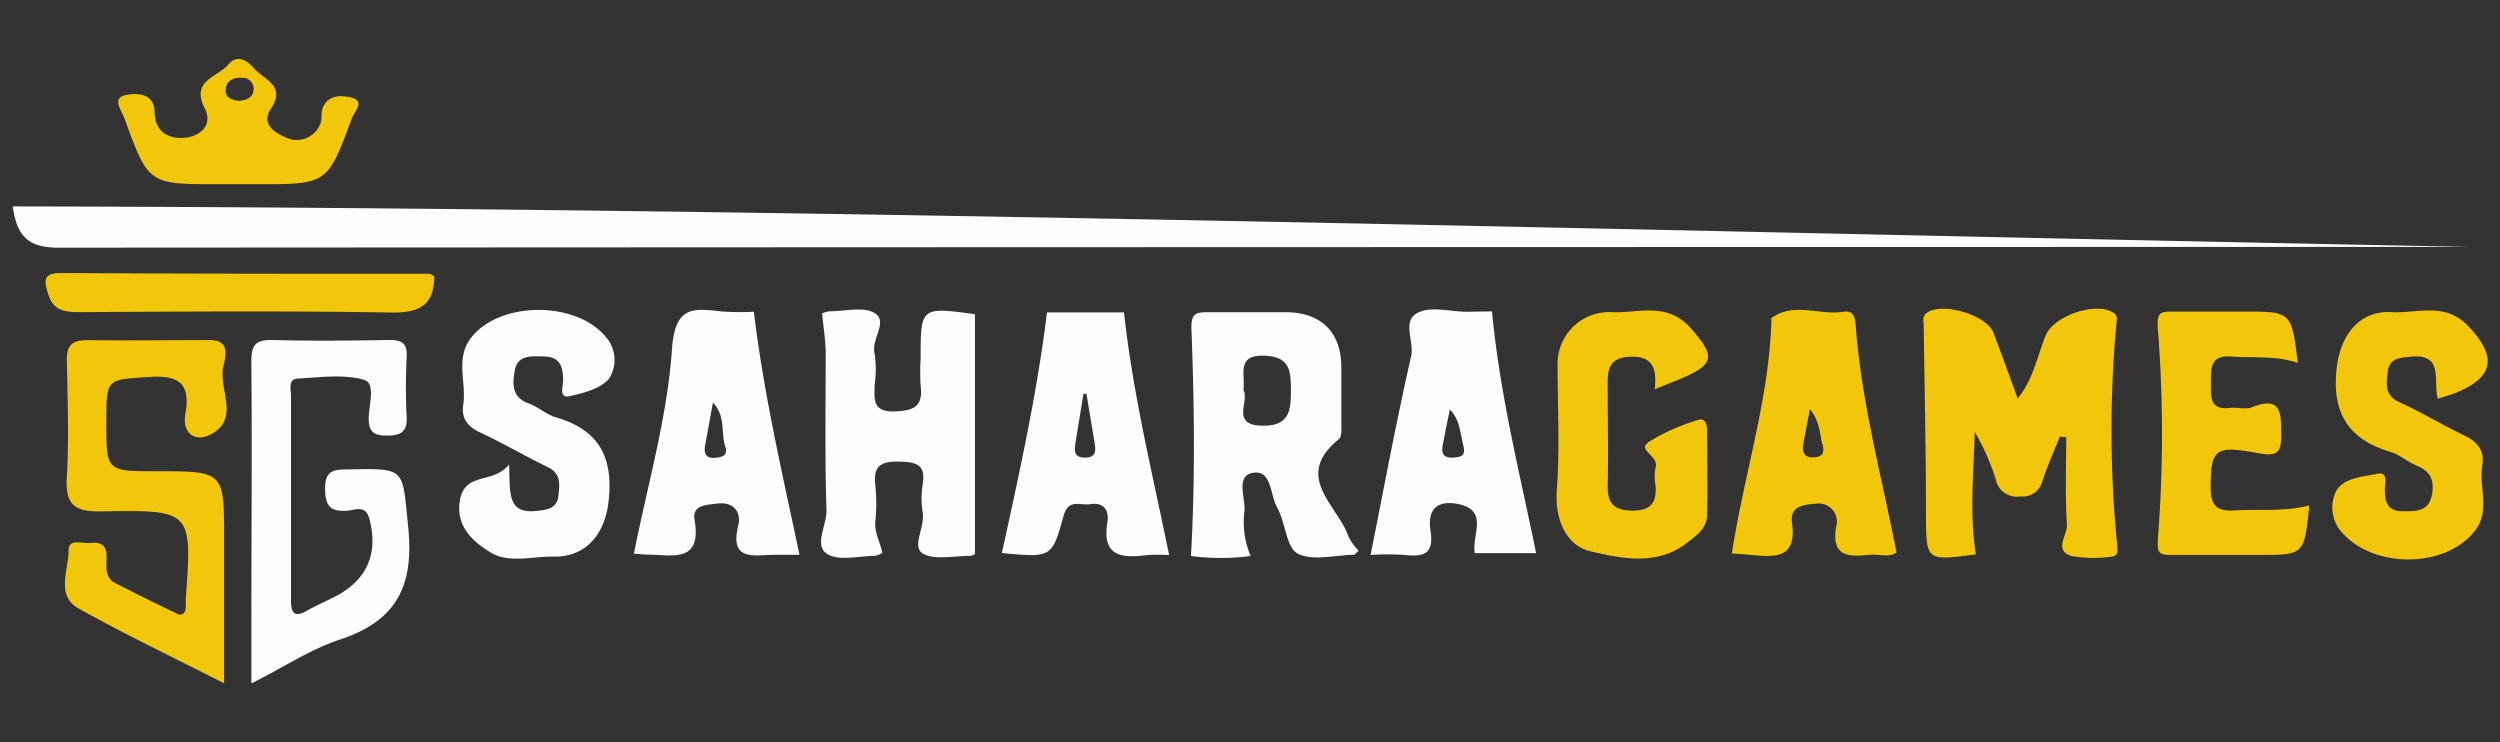
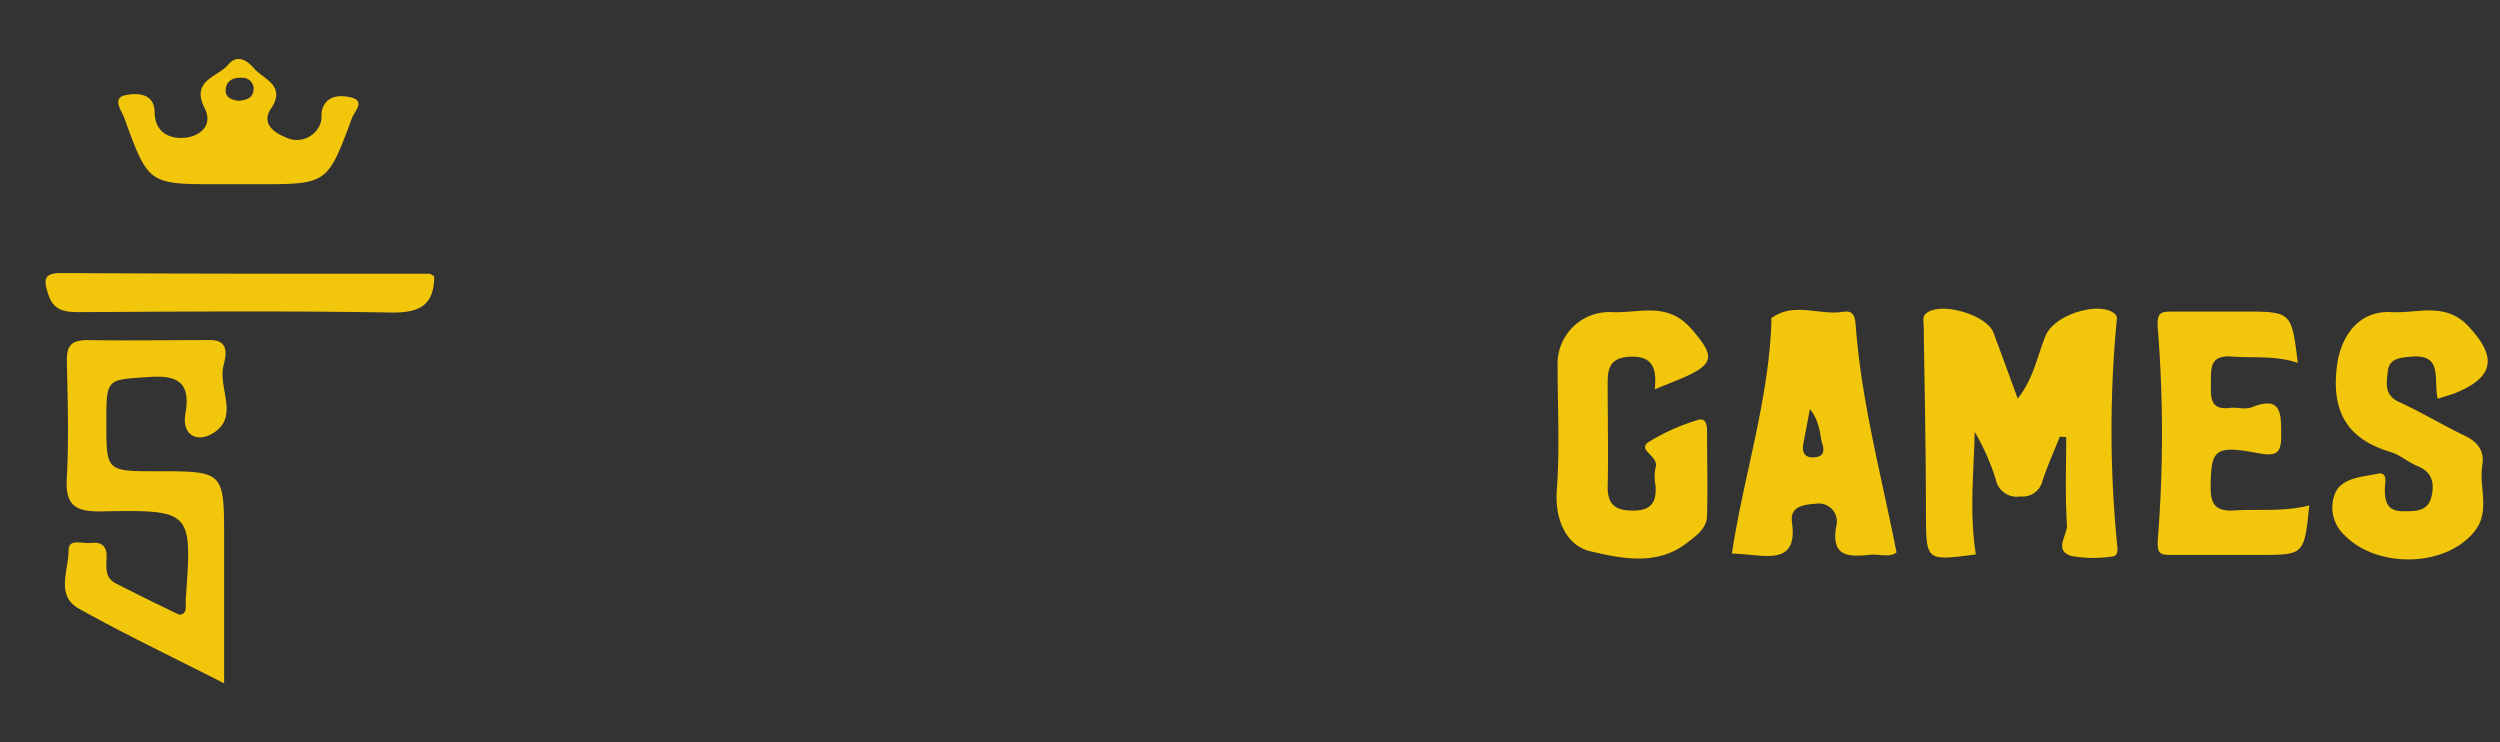
<svg xmlns="http://www.w3.org/2000/svg" viewBox="0 0 276.98 82.26">
  <rect x="0" y="0" width="276.98" height="82.26" fill="#333333" stroke="none" />
  <g id="sahara-games">
-     <path d="M1.42,22.87c91,.14,181.69,2.74,272.39,4.49q-133.65,0-267.3.08C3.19,27.45,1.86,26.22,1.42,22.87Zm148,36.62c-1.17-3.51-6.25-6.64-1.08-10.84.37-.3.26-1.27.27-1.93,0-2,0-4,0-6,0-3.93-2.24-6.12-6.18-6.13-2.81,0-5.62,0-8.42,0-1.57,0-2.1.06-2,2.12.32,8.24.41,16.51-.06,24.89a25.26,25.26,0,0,0,6.61,0,9.59,9.59,0,0,1-.71-4.73c.25-1.55-1-4,.83-4.46,2.26-.5,2,2.41,2.83,3.83.91,1.65,1,4.4,2.24,5.08,1.65.87,4.14.18,6.27.14.07,0,.14-.12.5-.45A6,6,0,0,1,149.43,59.49Zm-9.3-20.08c2.8.11,2.9,1.71,2.9,3.81s-.08,4-3.11,3.94c-3.64,0-1.44-2.76-2.15-3.94C138,41.47,136.91,39.28,140.13,39.41ZM37.63,70.87c6.34-2.08,8.27-6,7.59-12.52s-.14-6.47-6.73-6.34c-1.56,0-2.48.15-2.47,2.12s.58,2.58,2.49,2.45c.8-.06,2-.7,2.42.92,1,3.81-.24,6.77-3.83,8.61-1,.51-2,.94-3,1.5-1.6.94-1.87.21-1.86-1.27,0-7.5,0-15,0-22.51,0-.7-.37-1.83.77-1.89,2.46-.13,5.08-.52,7.34.15,1.33.4.49,2.83.5,4.33s.67,1.83,2,1.84,2.3-.28,2.21-2a62.77,62.77,0,0,1,0-6.72c.08-1.52-.54-1.89-2-1.87-4.27.07-8.54.12-12.81,0-2-.06-2.42.61-2.4,2.46.08,9.75,0,19.49,0,29.23v6.36C31.47,73.91,34.4,71.93,37.63,70.87ZM102,39.73a23.55,23.55,0,0,0,0,3c.28,2.23-.67,2.77-2.83,2.85-2.57.1-2.29-1.38-2.26-3a12.08,12.08,0,0,0,0-3.35c-.46-1.63,1.55-3.58,0-4.54-1.22-.76-3.27-.2-5-.2a2.63,2.63,0,0,0-.83.24c.14,1.5.39,2.93.4,4.36,0,5.83-.1,11.67.09,17.5,0,1.66-1.42,3.86.09,4.79,1.3.81,3.49.21,5.29.2a3,3,0,0,0,.81-.32c-.21-1.13-.9-2.21-.78-3.46a19.48,19.48,0,0,0,0-4c-.24-2.06.47-2.7,2.59-2.66s3,.4,2.65,2.58a9.56,9.56,0,0,0,0,3c.31,1.62-1.24,3.81,0,4.59s3.47.27,5.26.28a.92.92,0,0,0,.54-.23V34.81C102,34,102,34,102,39.73ZM51,55.21c-.63,3,1.31,4.76,3.36,6s4.61.41,6.94.46c3.59.06,5.65-2.42,6.1-5.93.62-4.92-.92-8.1-5.83-9.51-1-.3-1.94-1.15-3-1.53-1.86-.68-1.8-2.13-1.55-3.59.31-1.83,1.83-1.63,3.18-1.62,1.85,0,2.18,1.13,2.19,2.68,0,.62-.5,2,.72,1.72,1.59-.34,3.57-.89,4.41-2a3.86,3.86,0,0,0-.47-4.64c-3.38-4-12-3.88-15,.37-1.56,2.21-.37,4.8-.72,7.19-.24,1.57.47,2.44,1.88,3.11,2.54,1.19,5,2.63,7.48,3.83,1.52.73,1.3,2,1.18,3.16-.14,1.42-1.24,1.58-2.46,1.7-3.23.33-2.9-2-3-5.15C54.63,53.65,51.66,52.28,51,55.21Zm60,6.06c5.46.52,5.56.55,6.84-4.13.53-1.94,1.88-1.1,2.94-1.28,1.55-.25,2.12.72,1.91,2-.63,3.81,1.59,4,4.38,3.64a18.53,18.53,0,0,1,2.46,0c-1.83-9-4-17.72-5-26.89H116C114.87,43.76,112.91,52.52,111,61.27Zm10.3-12.05c.14.9,0,1.5-1.16,1.48s-1.1-.77-1-1.57c.31-1.84.6-3.67.9-5.5l.33,0Zm41.24-14.68c-1.8,0-3.85-.61-5.33.05-2,.86-.49,3.21-.87,4.89-1.65,7.24-3,14.54-4.49,22a31.27,31.27,0,0,1,3.76,0c2.11.24,3.3-.08,2.88-2.69-.29-1.79.25-3.37,2.77-3,3.88.62,1.73,3.48,2.15,5.49h6.78c-1.79-8.8-4-17.42-4.89-26.78Zm-.42,14.8c.3,1.15-.22,1.3-1.13,1.36-1.13.07-1.31-.54-1.14-1.43.24-1.28.51-2.56.78-3.9C161.78,46.53,161.77,48,162.12,49.34ZM80,34.51c-3.22-.36-5.21-.65-5.55,4.17-.52,7.59-2.72,15.07-4.22,22.67.46,0,1,.11,1.56.1,2.67,0,6,1,5.16-3.86-.27-1.63,1.22-1.64,2.54-1.8,2-.24,2.61,1.19,2.32,2.37-1,3.94,1.54,3.38,3.83,3.31,1,0,2,0,2.94,0-1.9-9-3.94-17.69-5.06-26.93A29.8,29.8,0,0,1,80,34.51Zm.37,15c.29.92-.32,1.14-1.08,1.21-1.12.1-1.34-.49-1.16-1.44.28-1.49.55-3,.86-4.69C80.42,46.12,79.86,47.94,80.35,49.48Z" style="fill:#fdfdfd" />
    <path d="M228.21,48.38c-.65,1.63-1.37,3.24-1.92,4.9A2.25,2.25,0,0,1,223.84,55a2.37,2.37,0,0,1-2.72-1.87,25.07,25.07,0,0,0-2.34-5.28c-.1,4.54-.6,9,.13,13.57-5.55.74-5.5.74-5.53-4.46,0-6.94-.15-13.89-.25-20.83,0-.55-.21-1.08.37-1.49,1.71-1.2,6.62.26,7.36,2.22.87,2.3,1.7,4.62,2.69,7.3,1.78-2.25,2.17-4.77,3.1-7s5.66-3.77,7.52-2.5c.49.33.36.68.32,1.13a128.41,128.41,0,0,0,.09,24.72c.08.69,0,1.15-.73,1.17a13.8,13.8,0,0,1-4.36-.08c-2-.62-.42-2.3-.49-3.46-.21-3.22-.08-6.47-.08-9.71ZM24.83,59.73c0-7.52,0-7.52-7.48-7.52-5.57,0-5.57,0-5.57-5.38,0-5,0-4.74,4.88-5.07,3.4-.24,4.43,1,3.88,4.08-.4,2.3,1.19,3.11,2.74,2.33,3.44-1.74.84-5.1,1.48-7.66.25-1,.76-2.92-1.59-2.83-.22,0-.45,0-.67,0-4.27,0-8.54.07-12.81,0-1.81,0-2.32.65-2.28,2.35.08,4.25.23,8.52,0,12.76-.21,3.11.79,3.93,3.88,3.87,10-.19,10-.06,9.29,9.66,0,.33,0,.67,0,1,0,.52-.39.93-.85.72-2.33-1.1-4.63-2.25-6.92-3.42-1.29-.66-1-1.92-1-3,0-1.23-.68-1.59-1.72-1.47S7.59,59.6,7.6,61c0,2.17-1.46,5,1.14,6.43,5.06,2.84,10.32,5.33,16.09,8.28ZM272,43.56c4.35-1.76,4.68-4,1.5-7.39-2.56-2.77-5.67-1.42-8.55-1.59-3.43-.2-5.48,2.38-6,5.71-.72,5.07.91,8.31,5.92,9.79,1.05.32,1.93,1.14,3,1.57,1.59.65,1.85,1.87,1.54,3.29-.37,1.74-1.78,1.71-3.19,1.7-1.7,0-2-1-2-2.43,0-.65.4-2-.83-1.72-1.69.36-3.92.43-4.67,2.14a4.16,4.16,0,0,0,1,4.63c3.54,3.68,11,3.64,14.29-.21,2-2.28.62-4.95,1-7.41.29-1.69-.48-2.68-2-3.4-2.43-1.16-4.74-2.58-7.19-3.69-1.71-.78-1.41-2.13-1.27-3.41.16-1.44,1.35-1.51,2.53-1.62,3.69-.36,2.48,2.57,3,4.66C270.9,43.91,271.44,43.77,272,43.56ZM194,61.48c2.65.26,5.1.44,4.54-3.56-.24-1.71,1-2,2.64-2.11a2,2,0,0,1,2.26,2.5c-.6,3.4,1.37,3.4,3.68,3.16,1.06-.12,2.2.35,3-.26-1.65-8.45-3.89-16.64-4.52-25.12-.09-1.22-.34-1.71-1.43-1.54-2.63.4-5.42-1.12-7.91.69-.05,0,0,.21,0,.32-.28,8.76-3.06,17.08-4.38,25.76C192.41,61.36,193.18,61.4,194,61.48Zm7.93-12.29c.23,1,0,1.43-1,1.48s-1.3-.58-1.14-1.47c.22-1.19.45-2.38.73-3.87C201.57,46.58,201.6,47.92,201.88,49.19ZM186.36,41.9c3.65-1.58,3.66-2.46,1-5.5s-5.81-1.67-8.79-1.82a5.73,5.73,0,0,0-6,6c0,4.58.25,9.19-.09,13.75-.24,3.3,1.11,6.13,3.69,6.74,3.35.79,7.3,1.65,10.58-.81,1-.77,2.33-1.61,2.38-3.11.08-3.13,0-6.26,0-9.4,0-.69-.16-1.54-1.08-1.2A22.65,22.65,0,0,0,182.61,49c-1.24.89,1.26,1.56.81,2.81a5.16,5.16,0,0,0,0,2c.13,1.74-.42,2.74-2.41,2.76s-2.93-.62-2.89-2.7c.08-3.58,0-7.16,0-10.75,0-1.71-.19-3.43,2.35-3.59s3.14,1.16,2.86,3.61C184.71,42.56,185.55,42.25,186.36,41.9Zm61.25,14.65c-2.07.13-2.71-.58-2.69-2.65.05-4.06.43-4.59,5.1-3.72,2.12.39,2.75.2,2.72-2.06s.09-4.33-3.26-3c-.67.27-1.57,0-2.34.06-2.27.32-2.21-1.11-2.19-2.68s-.2-3.19,2.3-3,4.87-.14,7.33.71c-.7-5.69-.7-5.69-6-5.69-2.58,0-5.16,0-7.74,0-1.44,0-1.93,0-1.76,2a148.45,148.45,0,0,1,0,23.1c-.11,1.65.11,1.88,1.52,1.86,3.26,0,6.51,0,9.77,0,4.92,0,4.92,0,5.48-5.49C253.14,56.71,250.36,56.39,247.61,56.55ZM28.55,20.41c7.72,0,7.73,0,10.44-7.32.27-.75,1.6-1.94-.2-2.32-1.07-.23-2.57-.24-3.08,1.32-.17.52,0,1.16-.23,1.64a2.78,2.78,0,0,1-3.94,1.43C30.2,14.62,29,13.59,30,12.07c1.76-2.59-.76-3.25-1.85-4.49-.72-.84-1.83-1.64-2.85-.43C24.14,8.55,21.1,8.87,22.68,12c.95,1.86-.48,3.09-2.21,3.26s-3.32-.63-3.34-2.84S15,10.33,14,10.52c-1.69.31-.54,1.69-.21,2.6,2.65,7.3,2.66,7.29,10.41,7.29h4.39ZM25,10.05c0-1.1.84-1.5,1.84-1.43A1.21,1.21,0,0,1,28.1,9.89c-.05,1-.84,1.2-1.66,1.28C25.72,11.08,25,10.84,25,10.05ZM47.54,30.33c-13.58,0-27.16,0-40.74-.08-1.87,0-2,.65-1.5,2.21.58,2,1.85,2.12,3.57,2.12,11.56-.06,23.12-.15,34.68.05,3.17,0,4.53-1,4.56-4C47.92,30.51,47.73,30.33,47.54,30.33Z" style="fill:#f2c60a" />
  </g>
</svg>